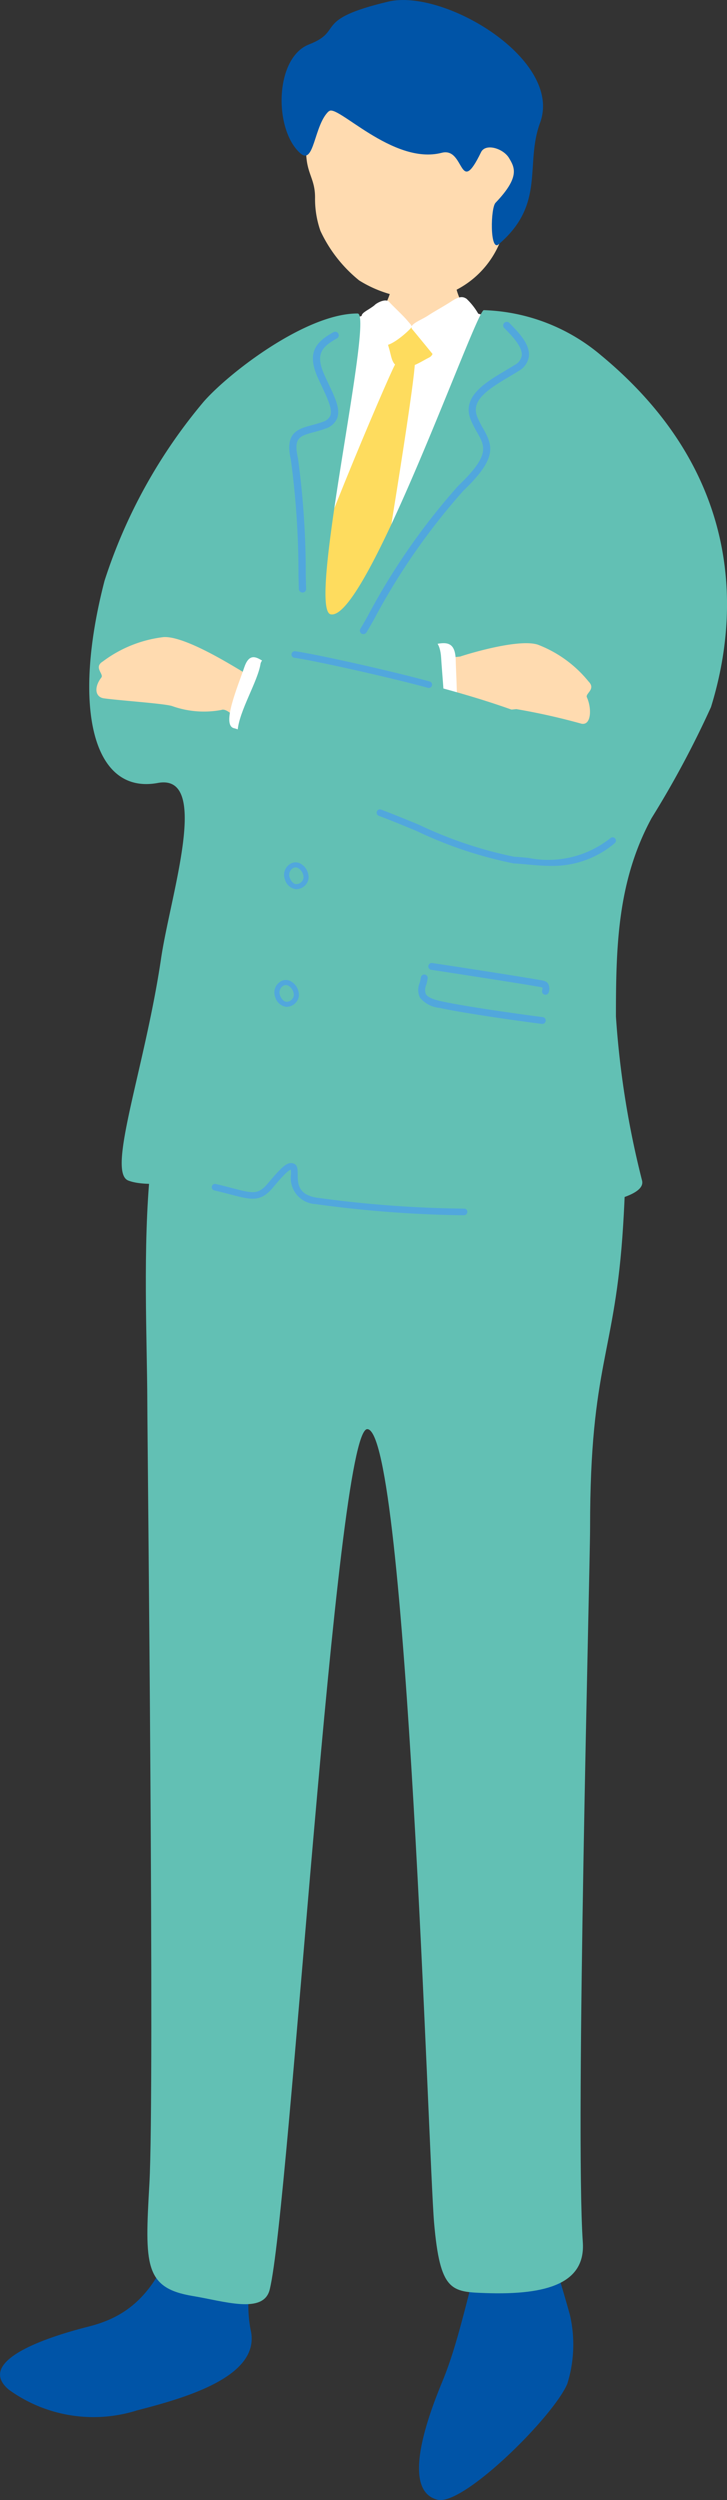
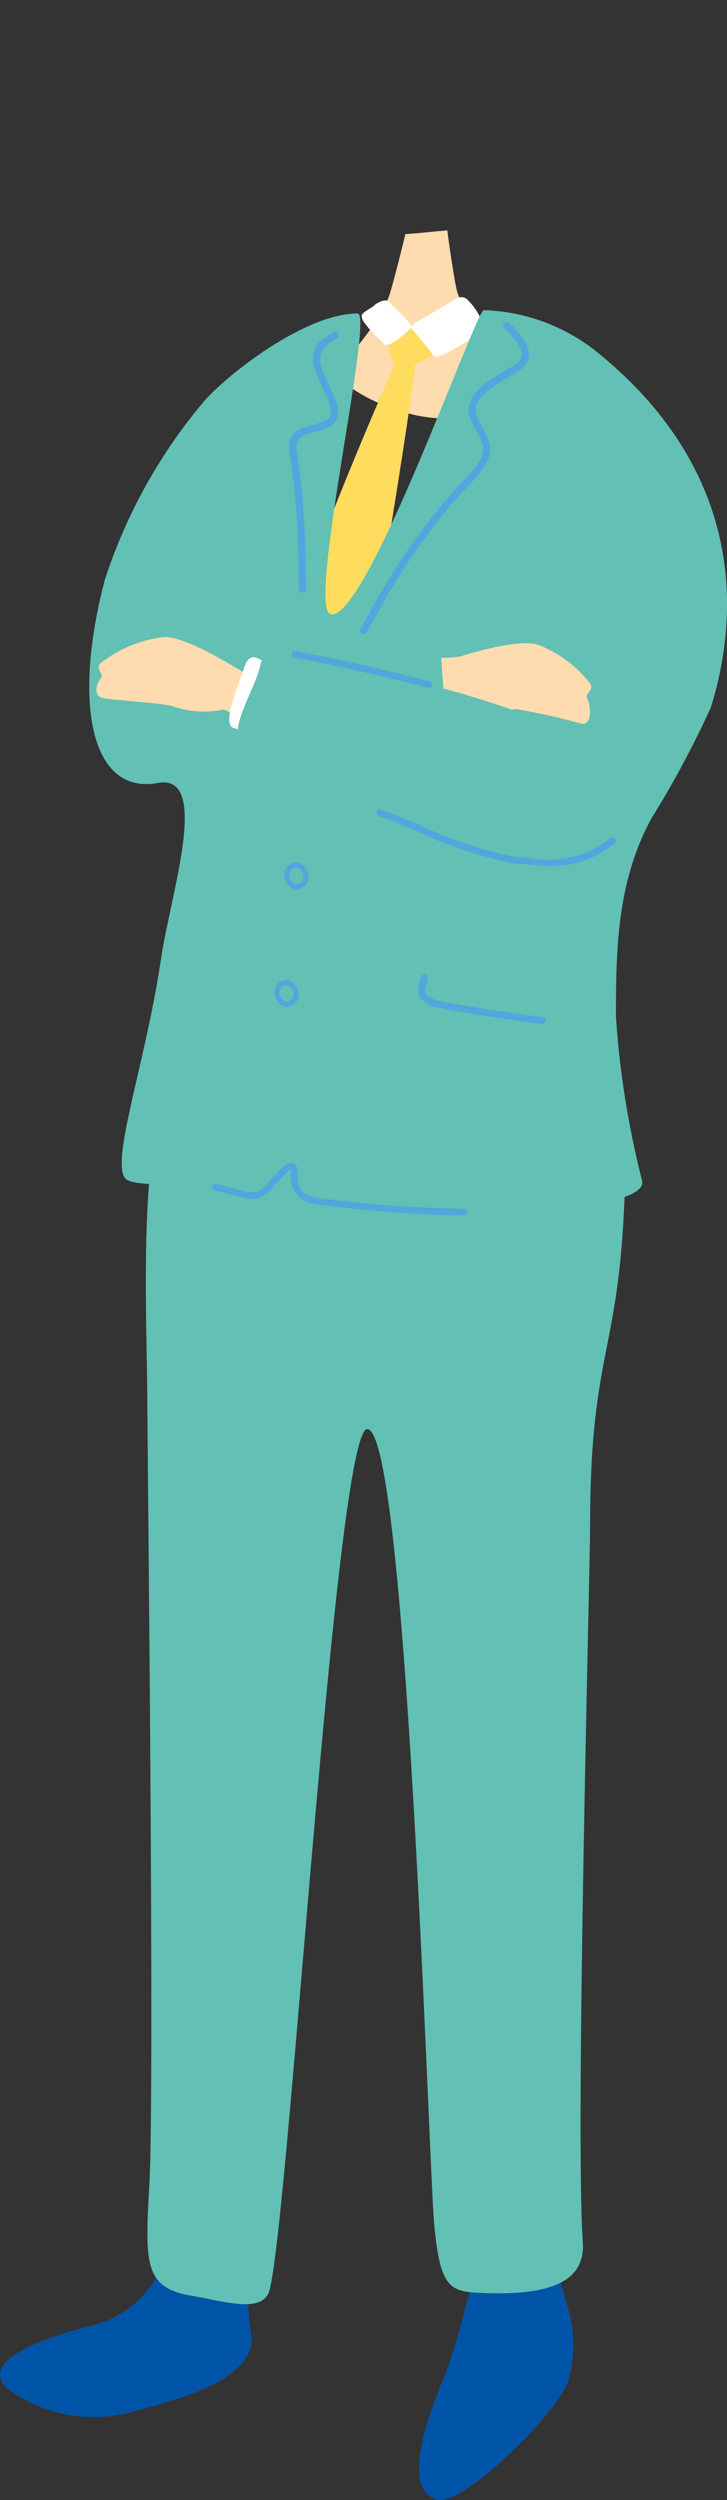
<svg xmlns="http://www.w3.org/2000/svg" height="120" viewBox="0 0 34.907 120" width="34.907">
  <rect x="0" y="0" width="34.907" height="120" fill="#333333" stroke="none" />
  <clipPath id="a">
    <path d="m0 0h34.907v120h-34.907z" />
  </clipPath>
  <g clip-path="url(#a)">
-     <path d="m37.748 13.63a4.474 4.474 0 0 1 -3.354 3.047 5.749 5.749 0 0 1 -3.534-.853 6.681 6.681 0 0 1 -1.86-2.378 4.649 4.649 0 0 1 -.259-1.589c.007-1.288-.783-1.186-.234-3.842.167-.806.211-2.516 3.484-3.052 2.877-.471 9.514 2.588 5.753 8.667" fill="#ffdbb0" transform="translate(-13.614 -2.363)" />
-     <path d="m28.3 5.344c-.708.664-.687 2.6-1.356 2.017-1.284-1.127-1.244-4.585.416-5.23 1.707-.663.124-1.177 3.8-2.053 2.677-.639 8.408 2.787 7.291 5.818-.739 2.005.283 3.895-1.991 5.833-.424.362-.388-1.768-.142-2 1.175-1.231.918-1.688.641-2.147s-1.126-.721-1.342-.276c-1.075 2.215-.765-.265-1.888.028-2.358.613-5.081-2.421-5.42-1.985" fill="#0054a7" transform="translate(-12.52)" />
    <path d="m36.519 21.3c-.131 0-1.855.184-2.02.172-.058.3-.634 2.565-.767 2.94-.66 1.865-2.883 3.653-2.384 4.022 1.957 1.69 5.922 2.687 7.16 1.072.57-.838-1.374-4.634-1.542-5.346-.124-.521-.442-2.663-.448-2.86" fill="#ffdbb0" transform="translate(-15.037 -10.24)" />
-     <path d="m26.327 29.955c.136-.458 2.466-1.56 2.8-1.127a1.626 1.626 0 0 0 1.672.56c.7-.3 1.22-.555 1.469-.676.472-.228 2.782.583 3.254.8a10.443 10.443 0 0 1 1.786 2.893c.122 3.849-.749 5.5-.08 9.333a11.017 11.017 0 0 0 .1 1.882c.113.965.946 9.051 1.02 10.758.1 2.351-1.617 10.617-2.63 10.6s-8.155.681-9.258.593-4.478.026-4.49-.458c-.009-.377.388-16.909 1.1-20.778.968-5.219 2.215-9.468 3.265-14.382" fill="#fff" transform="translate(-10.56 -13.785)" />
    <path d="m37.655 30.553c-.362-.235-.336-.356-.859-.277s-1.069.355-.891.919c.17.543.124.913.645.991.43.065.988-.329 1.305-.483s.295-.793-.2-1.151" fill="#fedc5e" transform="translate(-17.246 -14.545)" />
    <path d="m41.437 28.63a3.141 3.141 0 0 0 -.743-1.083c-.162-.105-.325-.136-.707.113s-.848.5-1.149.7c-.333.218-.938.422-.751.647.308.371.843 1.025 1.049 1.279.127.157.949-.3 1.5-.646s1.105-.426.8-1.007" fill="#fff" transform="translate(-18.295 -13.207)" />
    <path d="m34.068 27.993c.154-.139.549-.319.694-.151s.7.682.876.9.272.25.138.391c-.362.381-1.078.908-1.228.755-.256-.259-.591-.557-.772-.788s-.328-.382-.333-.583c0-.169.362-.3.626-.52" fill="#fff" transform="translate(-16.078 -13.353)" />
    <path d="m33.273 33.117c-.009 1.182-1.69 11.18-1.8 11.955s-2.584 2.828-3.112 3.058-.606-2.026-.6-3.125c.013-1.283 4.2-11.089 4.545-11.716s.938-.614.962-.171" fill="#fedc5e" transform="translate(-13.349 -15.77)" />
    <path d="m45.994 208.644c-.623-2.223-1.735-6.017-2.644-5.778-1.645.434-2.1 5.6-3.447 8.888-.479 1.169-2.18 5.276-.269 5.76 1.233.312 5.58-4 6.235-5.569a6.315 6.315 0 0 0 .125-3.3" fill="#0054a7" transform="translate(-18.629 -97.53)" />
    <path d="m12.037 206.088a6.267 6.267 0 0 1 -.079-1.834 47 47 0 0 1 1.524-6.821c-1.6-1.954-3.067-2.317-4.239 1.726s-2.187 6.046-4.96 6.747l-.076.02c-2.742.7-5.21 1.8-3.792 3.01a6.927 6.927 0 0 0 6.165 1c2.406-.618 5.954-1.648 5.458-3.851" fill="#0054a7" transform="translate(0 -94.242)" />
    <path d="m17.388 95.654c-4.7-.7-3.848 11.626-3.831 17.439.006 2.106.356 33.038.1 37.553-.222 3.881-.251 4.994 2.088 5.38 1.508.249 3.387.88 3.686-.3.959-3.793 3.167-41.309 4.687-41.309 1.9 0 2.942 35.027 3.209 38.095.287 3.294.822 3.314 2.46 3.372 3.029.106 4.814-.5 4.681-2.442-.374-5.464.349-32.354.349-34.3 0-7.906 1.2-8.234 1.587-14.5.354-5.7 0-9.45-3.912-9.334-3.17.094-15.1.349-15.1.349" fill="#62c0b4" transform="translate(-6.484 -45.82)" />
    <path d="m38.109 47.695c1.453-4.709 1.4-11.335-5.279-16.864a9.138 9.138 0 0 0 -5.636-2.172c-.4.049-5.634 14.952-7.348 14.6-1.161-.238 2.1-14.438 1.29-14.44-2.467-.006-6.157 2.831-7.384 4.226a25.471 25.471 0 0 0 -4.766 8.6c-1.567 6.046-.591 10.289 2.558 9.708 2.557-.472.608 5.366.157 8.419-.778 5.264-2.63 10.258-1.574 10.665 1.87.722 7.8-1.336 7.731.3-.067 1.654 17.441 1.8 16.938-.294a43.56 43.56 0 0 1 -1.256-7.881c0-3.385.077-6.506 1.712-9.522a46.517 46.517 0 0 0 2.859-5.344" fill="#62c0b4" transform="translate(-3.966 -13.772)" />
    <g fill="#51a7dd">
      <path d="m33.4 44.731a.2.2 0 0 1 -.038-.018.173.173 0 0 1 -.055-.237c.071-.112.188-.319.347-.6a31.717 31.717 0 0 1 4.352-6.261c1.528-1.461 1.293-1.878.9-2.568a5.028 5.028 0 0 1 -.306-.609c-.441-1.1.72-1.788 1.654-2.341.162-.1.321-.19.467-.283a.624.624 0 0 0 .332-.441c.049-.417-.465-.944-.772-1.259l-.079-.081a.173.173 0 0 1 .248-.24l.077.081c.372.381.935.958.868 1.539a.958.958 0 0 1 -.49.692c-.15.094-.311.191-.477.289-1.078.639-1.817 1.15-1.51 1.916a4.606 4.606 0 0 0 .287.569c.469.831.673 1.42-.965 2.986a31.5 31.5 0 0 0 -4.291 6.183c-.161.282-.282.493-.353.607a.173.173 0 0 1 -.2.073" transform="translate(-16.001 -14.3)" />
      <path d="m27.391 43.177a.172.172 0 0 1 -.179-.166c-.005-.147-.01-.384-.018-.682a40.739 40.739 0 0 0 -.366-5.527c-.3-1.3.336-1.475 1.006-1.655.166-.045.344-.092.526-.16a.568.568 0 0 0 .36-.29c.12-.3-.123-.811-.4-1.406q-.086-.181-.175-.373c-.562-1.227-.154-1.751.741-2.241a.172.172 0 0 1 .166.3c-.783.429-1.055.79-.594 1.8.058.127.116.25.173.37.33.7.591 1.245.414 1.682a.884.884 0 0 1 -.558.483c-.193.073-.382.124-.558.171-.675.181-.984.264-.76 1.247a40.789 40.789 0 0 1 .375 5.594c.007.3.012.532.018.678a.172.172 0 0 1 -.166.179" transform="translate(-12.863 -14.739)" />
      <path d="m31.441 110.021a56.93 56.93 0 0 1 -6.877-.534 1.248 1.248 0 0 1 -1.166-1.435 1.561 1.561 0 0 0 -.01-.216c-.157.026-.6.547-.866.866-.592.7-1.019.588-2.052.318-.217-.056-.463-.12-.748-.188a.158.158 0 1 1 .072-.307c.288.067.537.132.755.19 1.024.267 1.268.331 1.731-.216.672-.794.935-1.063 1.237-.959.194.066.2.282.2.511 0 .436.008.979.9 1.126a55.277 55.277 0 0 0 7.085.528.149.149 0 0 1 .16.156.158.158 0 0 1 -.156.16h-.263" transform="translate(-9.423 -51.693)" />
      <path d="m26.852 81.011h-.016a.646.646 0 0 1 -.525-.475.611.611 0 0 1 .2-.7.493.493 0 0 1 .484-.084.75.75 0 0 1 .444.57.55.55 0 0 1 -.122.468.6.6 0 0 1 -.463.22m-.194-.983a.372.372 0 0 0 -.116.431c.06.181.2.306.3.308a.344.344 0 0 0 .285-.131.314.314 0 0 0 .072-.261.521.521 0 0 0 -.289-.394.254.254 0 0 0 -.252.047" transform="translate(-12.632 -38.33)" />
      <path d="m25.955 91.884h-.016a.645.645 0 0 1 -.525-.475.609.609 0 0 1 .2-.7.491.491 0 0 1 .484-.084.75.75 0 0 1 .444.57.549.549 0 0 1 -.122.468.6.6 0 0 1 -.463.221m-.194-.983a.371.371 0 0 0 -.116.431c.06.181.2.306.3.308a.333.333 0 0 0 .285-.131.312.312 0 0 0 .072-.261.521.521 0 0 0 -.289-.394.253.253 0 0 0 -.252.047" transform="translate(-12.201 -43.557)" />
      <path d="m44.628 92.459a.164.164 0 0 0 .013-.328c-.71-.088-3.616-.485-4.875-.763-.4-.087-.641-.2-.724-.339a.6.6 0 0 1 .021-.449 2.063 2.063 0 0 0 .067-.309.165.165 0 0 0 -.146-.182.167.167 0 0 0 -.182.145 1.69 1.69 0 0 1 -.057.259.86.86 0 0 0 .015.706 1.375 1.375 0 0 0 .935.49c1.271.28 4.193.68 4.906.768h.027" transform="translate(-18.595 -43.313)" />
-       <path d="m45.243 90.544a.165.165 0 0 0 .155-.134.516.516 0 0 0 -.037-.4c-.086-.122-.225-.145-.436-.18l-.14-.024c-.562-.1-3.1-.5-4.327-.684l-.658-.1a.164.164 0 1 0 -.05.325l.658.1c1.221.189 3.761.581 4.318.682l.145.025a1.067 1.067 0 0 1 .224.05.579.579 0 0 1 -.021.147.165.165 0 0 0 .132.192.178.178 0 0 0 .037 0" transform="translate(-19.045 -42.798)" />
    </g>
    <path d="m39.746 60.093c.516-.169 2.8-.847 3.7-.566a5.8 5.8 0 0 1 2.445 1.773c.367.372-.167.568-.082.756.243.535.212 1.369-.264 1.267a31.1 31.1 0 0 0 -3.125-.7 6.229 6.229 0 0 1 -2.7-.272c-.353-.267-.874-.093-1.706.043-2.136.044-1.489-2 .322-2.251a7.352 7.352 0 0 0 1.413-.046" fill="#ffdbb0" transform="translate(-17.63 -28.587)" />
-     <path d="m38.173 59.629c.82-.02 1.716-.643 1.746.633s.265 3.7-.51 3.587-1.66.447-1.81-.328-.169-3.875.574-3.893" fill="#fff" transform="translate(-18.038 -28.588)" />
    <path d="m35.867 59.071c1.026.014 2.122-.693 2.213.84s.489 4.455-.486 4.281-2.06.461-2.28-.476-.377-4.658.553-4.645" fill="#62c0b4" transform="translate(-16.898 -28.328)" />
    <path d="m15.822 60.485c-.5-.292-2.69-1.655-3.682-1.591a6.027 6.027 0 0 0 -2.915 1.169c-.459.281.057.6-.071.77-.363.472-.3.939.12 1 .758.106 2.962.253 3.292.376a4.548 4.548 0 0 0 2.344.183c.423-.18 1.3 1.207 2.137 1.541.7.1 1.132-1.628.567-2.158a12.559 12.559 0 0 0 -1.792-1.287" fill="#ffdbb0" transform="translate(-4.287 -28.314)" />
    <path d="m23.378 61.274c-.606-.26-1.121-1.008-1.454-.032s-1.1 2.779-.493 2.921 1.128.84 1.427.287 1.068-2.941.519-3.176" fill="#fff" transform="translate(-10.195 -29.21)" />
    <path d="m36.378 70.47c2.635-.266 2.358.109 3.737-2.553 1.868-3.606-8.767-5.878-10.64-6.4-2.472-.685-6.1-1.547-6.4-.592-.127.866-1.037 2.286-1.107 3.25-.067.925 2.633 2.507 5.241 3.369 4.533 1.5 7.534 3.089 9.169 2.924" fill="#62c0b4" transform="translate(-10.561 -29.089)" />
    <path d="m43.2 77.538c-.39 0-.766-.034-1.128-.067-.221-.02-.438-.039-.651-.05a19.857 19.857 0 0 1 -4.666-1.558c-.665-.275-1.292-.534-1.813-.727a.158.158 0 1 1 .11-.3c.526.2 1.157.456 1.824.731a19.849 19.849 0 0 0 4.565 1.533c.217.011.437.031.663.051a4.8 4.8 0 0 0 3.963-.949.158.158 0 0 1 .2.247 4.6 4.6 0 0 1 -3.067 1.089" fill="#51a7dd" transform="translate(-16.752 -35.977)" />
    <path d="m33.549 61.963a.171.171 0 0 1 -.042-.006c-1.713-.471-5.311-1.281-6.416-1.444a.158.158 0 0 1 .046-.313c1.137.168 4.7.969 6.454 1.453a.158.158 0 0 1 -.042.31" fill="#51a7dd" transform="translate(-12.96 -28.942)" />
  </g>
</svg>